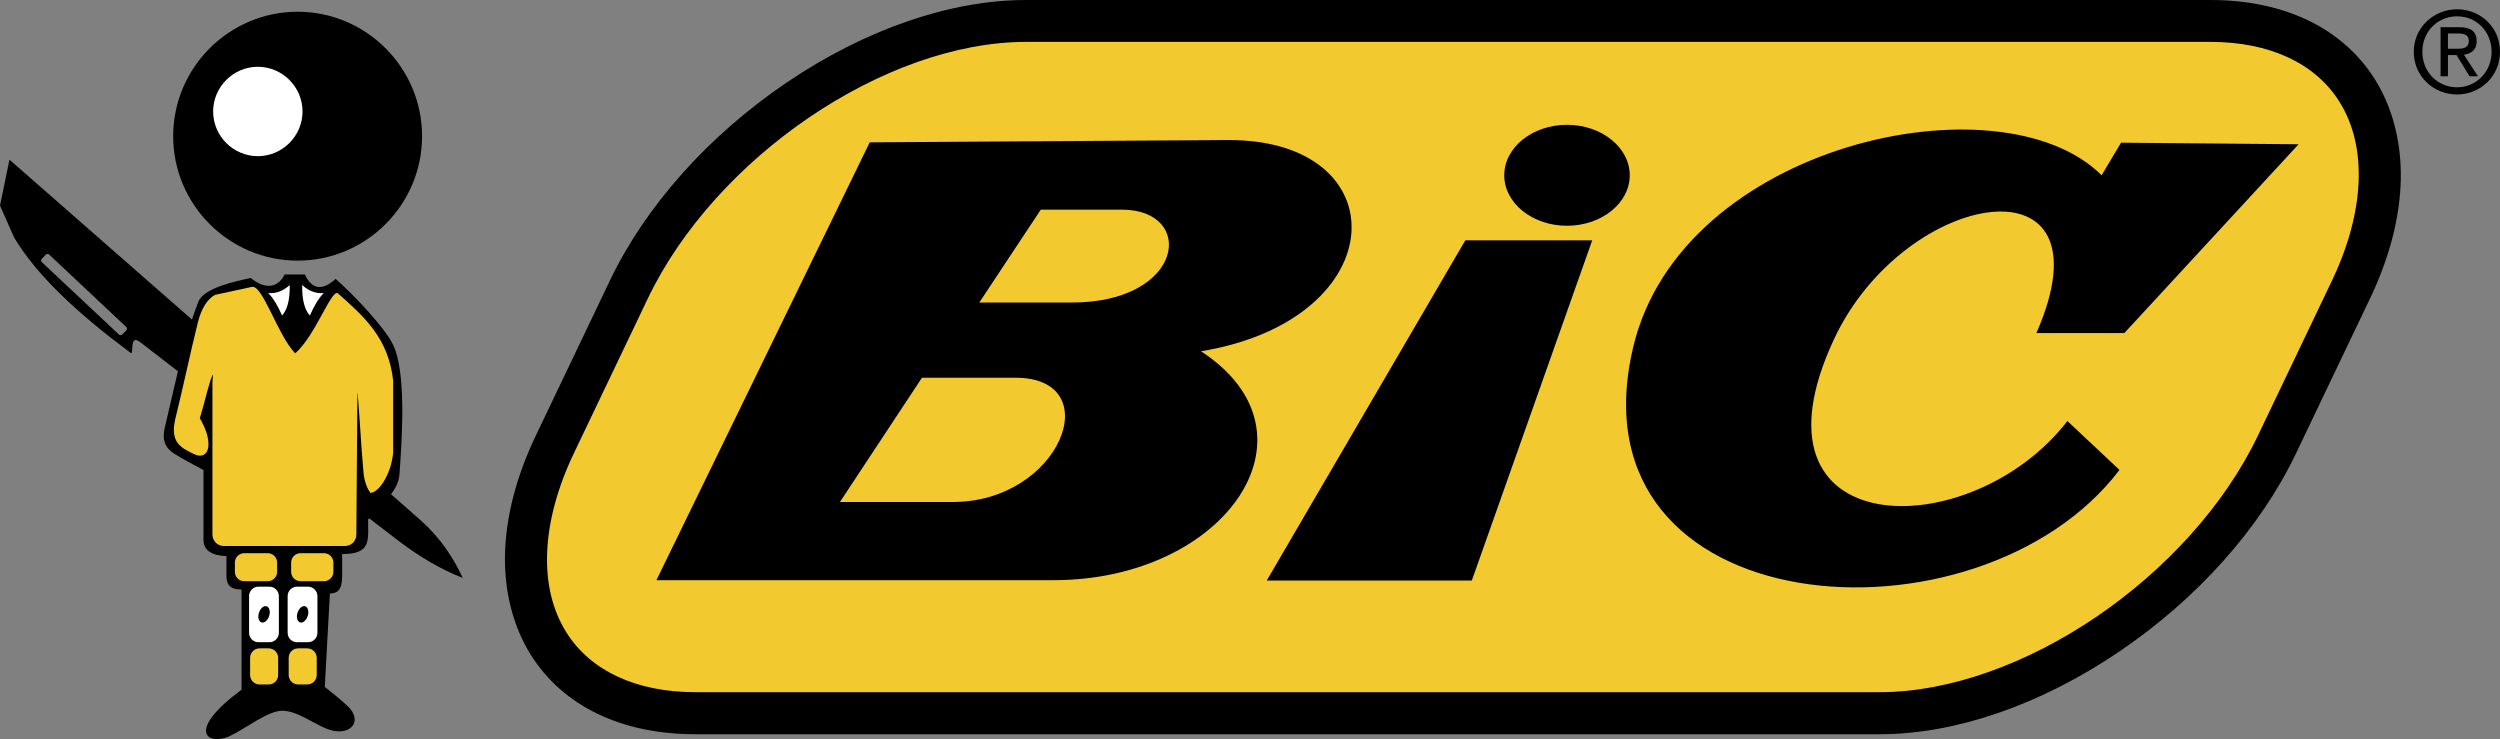
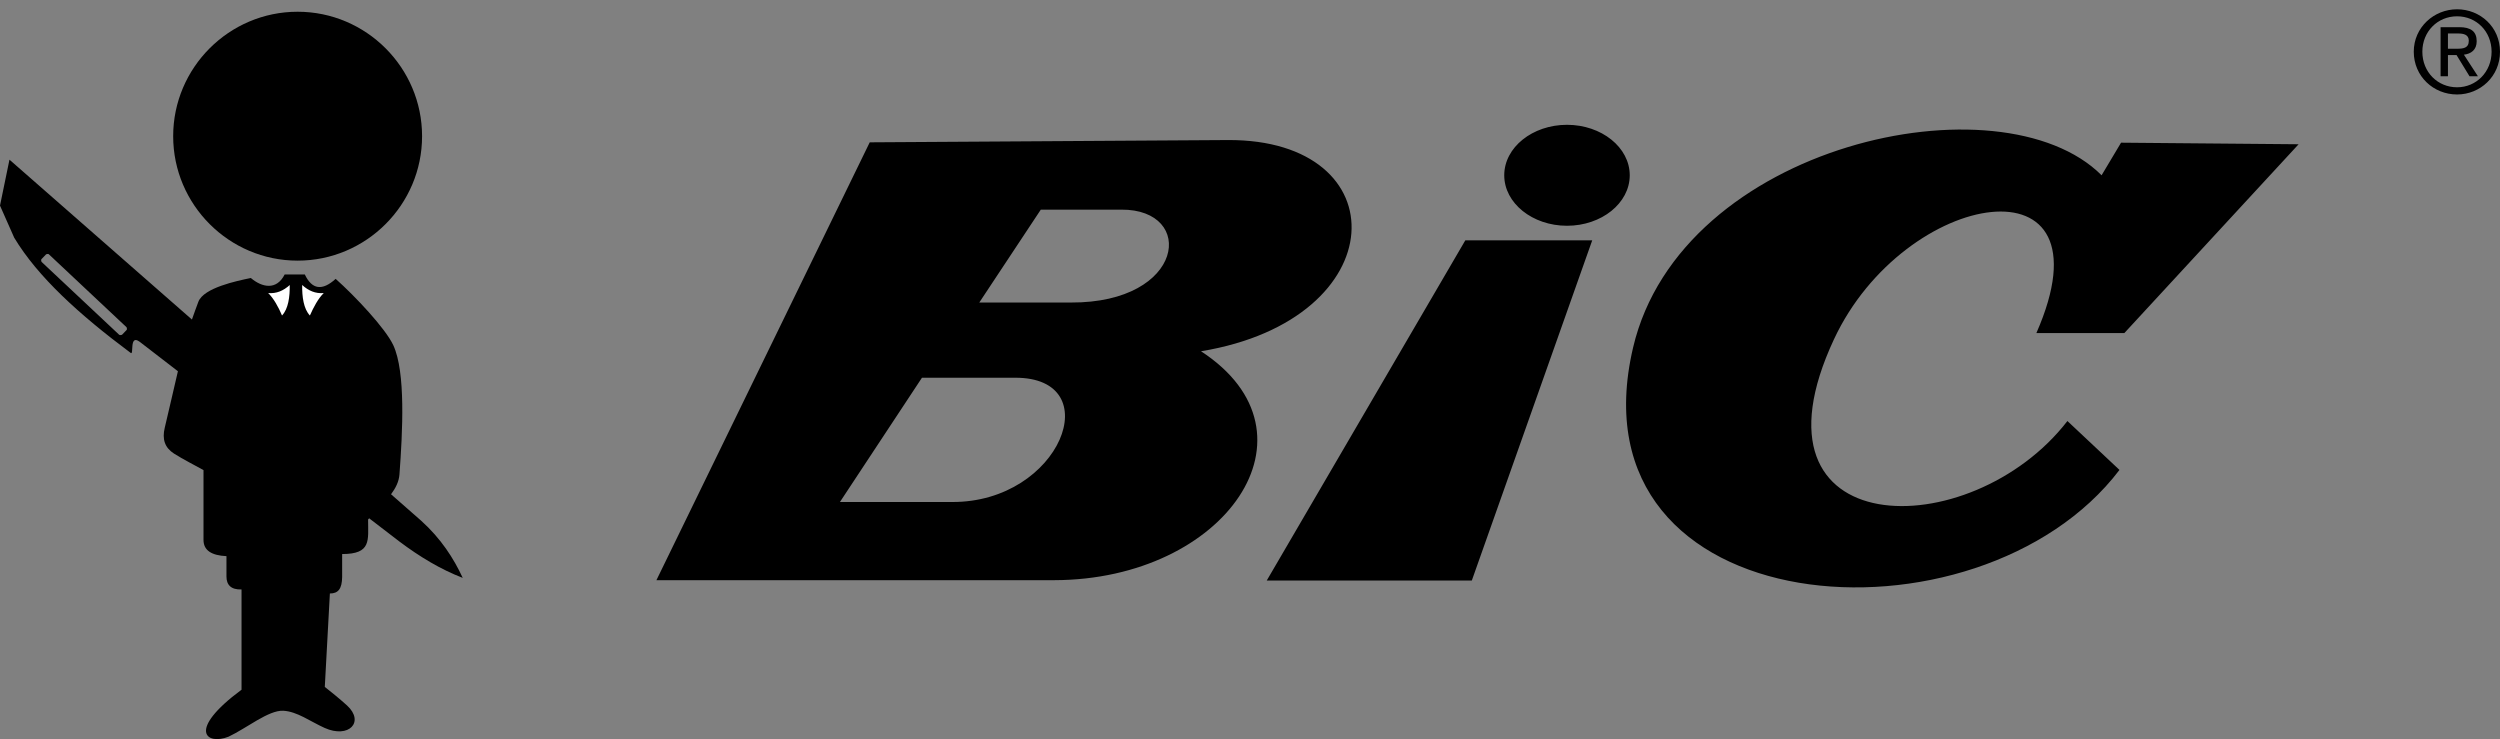
<svg xmlns="http://www.w3.org/2000/svg" id="Layer_1" data-name="Layer 1" viewBox="0 0 142.63 42.16">
  <rect x="0" y="0" width="142.63" height="42.16" fill="#808080" stroke="none" />
  <defs>
    <style>
      .cls-1, .cls-2, .cls-3, .cls-4 {
        stroke-width: 0px;
      }

      .cls-1, .cls-3, .cls-4 {
        fill-rule: evenodd;
      }

      .cls-3 {
        fill: #fff;
      }

      .cls-4 {
        fill: #f2ca30;
      }
    </style>
  </defs>
  <g>
-     <path class="cls-4" d="m58.54,1.2h67.57c8.44,0,12.04,6.9,8.01,15.34l-4.21,8.81c-4.03,8.44-14.24,15.34-22.67,15.34H39.67c-8.44,0-12.04-6.9-8.01-15.34l4.21-8.81c4.03-8.44,14.23-15.34,22.67-15.34h0Z" />
-     <path class="cls-2" d="m107.23,41.89H39.67c-4.21,0-7.54-1.6-9.38-4.52-1.01-1.61-1.52-3.59-1.48-5.72.05-2.17.64-4.46,1.77-6.82l4.21-8.81c2.04-4.27,5.63-8.29,10.09-11.31,4.49-3.04,9.34-4.71,13.66-4.71h67.57c4.21,0,7.54,1.6,9.38,4.52,1.01,1.61,1.52,3.59,1.48,5.72-.05,2.17-.64,4.46-1.77,6.82l-4.21,8.81c-2.04,4.27-5.63,8.29-10.09,11.31-4.49,3.04-9.34,4.71-13.66,4.71ZM58.54,2.39c-8.04,0-17.73,6.58-21.59,14.66l-4.21,8.81c-1.88,3.94-2.04,7.67-.42,10.23,1.38,2.19,3.99,3.4,7.35,3.4h67.57c8.04,0,17.73-6.58,21.59-14.66l4.21-8.81c1.88-3.94,2.04-7.67.42-10.23-1.38-2.19-3.99-3.4-7.35-3.4H58.54Z" />
-   </g>
+     </g>
  <path class="cls-1" d="m16.24,15.66c-.46.91-1.28.75-1.93.2-.82.17-2.68.56-2.99,1.35-.13.34-.25.68-.37,1.02L.54,9.11l-.54,2.62.81,1.83c1.34,2.23,3.7,4.38,6.64,6.57.21.18-.1-1.09.52-.63l2.18,1.68c-.24,1.02-.48,2.09-.75,3.22-.16.66,0,1.14.53,1.48.54.34,1.12.63,1.68.94v3.98c0,.61.47.89,1.31.93v1.16c0,.48.26.76.86.74v5.72c-3.16,2.34-1.99,3.18-.74,2.68,1.04-.49,2.28-1.52,3.12-1.48.79.04,1.54.61,2.36.98,1.38.62,2.3-.34,1.28-1.28-.51-.46-.86-.73-1.27-1.06.1-1.78.19-3.55.29-5.33.48,0,.69-.27.7-.94v-1.31c1.68,0,1.48-.78,1.48-1.97.02-.02.04-.05.06-.07l1.72,1.32c1.17.88,2.37,1.6,3.62,2.08-.52-1.12-1.24-2.24-2.37-3.26l-1.72-1.51c.26-.35.45-.72.48-1.13.18-2.44.36-5.83-.35-7.37-.45-.97-2.2-2.82-3.29-3.79-.77.7-1.35.61-1.76-.25h-1.15s0,0,0,0Zm-13.87-.88l.26-.27s.11-.05.16,0l4.43,4.16s.05.11,0,.16l-.26.27s-.11.04-.16,0l-4.43-4.16s-.05-.11,0-.16c0,0,0,0,0,0Z" />
  <path class="cls-1" d="m16.98.67c3.91,0,7.1,3.19,7.1,7.1s-3.19,7.1-7.1,7.1-7.1-3.19-7.1-7.1c0-3.91,3.19-7.1,7.1-7.1h0Z" />
-   <path class="cls-3" d="m14.21,36.1v-2.09c0-.3.24-.54.54-.54h.62c.3,0,.54.25.54.54v2.09c0,.3-.24.54-.54.54h-.62c-.3,0-.54-.24-.54-.54Zm2.2,0v-2.09c0-.3.24-.54.54-.54h.62c.3,0,.54.25.54.54v2.09c0,.3-.24.54-.54.54h-.62c-.3,0-.54-.24-.54-.54h0ZM14.71,3.81c1.4,0,2.55,1.15,2.55,2.55s-1.15,2.55-2.55,2.55-2.55-1.15-2.55-2.55c0-1.4,1.15-2.55,2.55-2.55Z" />
-   <path class="cls-1" d="m15.15,34.58c.17,0,.28.21.23.47-.05.26-.23.47-.4.47s-.28-.21-.23-.47.23-.47.4-.47Zm2.2,0c.17,0,.28.21.23.47s-.23.47-.4.47-.28-.21-.23-.47.23-.47.4-.47Z" />
-   <path class="cls-4" d="m13.94,31.56h1.33c.3,0,.54.24.54.54v.52c0,.3-.24.54-.54.54h-1.33c-.3,0-.54-.24-.54-.54v-.52c0-.3.24-.54.54-.54Zm.33,6.95v-.98c0-.3.24-.54.54-.54h.52c.3,0,.54.25.54.54v.98c0,.3-.24.54-.54.54h-.52c-.3,0-.54-.24-.54-.54Zm2.2,0v-.98c0-.3.24-.54.54-.54h.52c.3,0,.54.25.54.54v.98c0,.3-.24.54-.54.54h-.52c-.3,0-.54-.24-.54-.54Zm.68-6.95h1.33c.3,0,.54.24.54.54v.52c0,.3-.24.54-.54.54h-1.33c-.3,0-.54-.24-.54-.54v-.52c0-.3.24-.54.54-.54Zm3.24-9.14l-.06,8.08c0,.36-.29.65-.65.65h-6.91c-.36,0-.65-.29-.65-.65v-8.71c.03-.39.08-.63-.11-.1-.32,1.05-.29,1.12-.61,2.17.85,1.44.51,2.45-.32,2.05-.77-.37-1.37-.66-1.09-1.96.45-1.81.85-3.75,1.3-5.56.21-.84.58-1.37.99-1.57l2.08-.45c.62-.16,1.45,2.7,2.48,3.79,1.15-1,2.05-3.64,2.43-3.43,1.48,1.31,2.9,2.55,3.16,4.99v4.13c-.14,1.28-.83,2.25-1.3,2.27-.32-.45-.39-.98-.42-1.52-.11-1.16-.2-3.03-.31-4.18h0Z" />
  <path class="cls-3" d="m16.53,16.26c.01.67-.08,1.36-.44,1.74-.2-.47-.47-.97-.79-1.28.47.04.87-.13,1.23-.46Zm.71,0c-.01.67.08,1.36.44,1.74.21-.47.47-.97.79-1.28-.47.04-.87-.13-1.23-.46Z" />
  <path class="cls-1" d="m49.62,8.12l-12.17,24.98h22.7c9.77-.02,15.56-8.37,8.37-13.06,11.09-1.83,11.28-12.11,1.52-12.05l-20.42.13h0Zm9.76,3.84l-3.51,5.3h5.22c6.53.03,7.16-5.33,2.88-5.3h-4.6Zm-6.78,9.59l-4.68,7.09h6.39c6.22.03,8.95-7.12,3.59-7.09h-5.3,0Zm19.67,11.57l11.33-19.41h7.24l-6.87,19.41h-11.7Zm17.13-26c1.97,0,3.58,1.29,3.58,2.88s-1.61,2.88-3.58,2.88-3.58-1.29-3.58-2.88c0-1.59,1.61-2.88,3.58-2.88Zm41.74,1.11l-9.94,10.77h-5.02c4.51-10.27-7.53-8.26-11.55.36-5.46,11.7,7.79,11.81,13.32,4.66l2.97,2.79c-8.04,10.58-31.48,8.91-27.75-6.98,2.73-11.64,20.99-15.57,26.73-9.83l1.11-1.86,10.12.09h0Z" />
-   <path class="cls-2" d="m140.18,5.39c1.32,0,2.45-1.03,2.45-2.44s-1.13-2.42-2.45-2.42-2.47,1.03-2.47,2.42c0,1.41,1.13,2.44,2.47,2.44Zm-1.98-2.44c0-1.15.87-2.02,1.98-2.02s1.97.87,1.97,2.02-.87,2.03-1.97,2.03-1.98-.86-1.98-2.03Zm1.46.19h.49l.74,1.21h.48l-.8-1.23c.41-.05.73-.27.73-.77,0-.55-.33-.8-.99-.8h-1.07v2.8h.42v-1.21h0Zm0-.36v-.87h.58c.3,0,.61.06.61.41,0,.43-.32.46-.68.46h-.51Z" />
+   <path class="cls-2" d="m140.18,5.39c1.32,0,2.45-1.03,2.45-2.44s-1.13-2.42-2.45-2.42-2.47,1.03-2.47,2.42c0,1.41,1.13,2.44,2.47,2.44Zm-1.98-2.44c0-1.15.87-2.02,1.98-2.02s1.97.87,1.97,2.02-.87,2.03-1.97,2.03-1.98-.86-1.98-2.03Zm1.46.19h.49l.74,1.21h.48l-.8-1.23c.41-.05.73-.27.73-.77,0-.55-.33-.8-.99-.8h-1.07v2.8h.42v-1.21Zm0-.36v-.87h.58c.3,0,.61.06.61.41,0,.43-.32.46-.68.46h-.51Z" />
</svg>